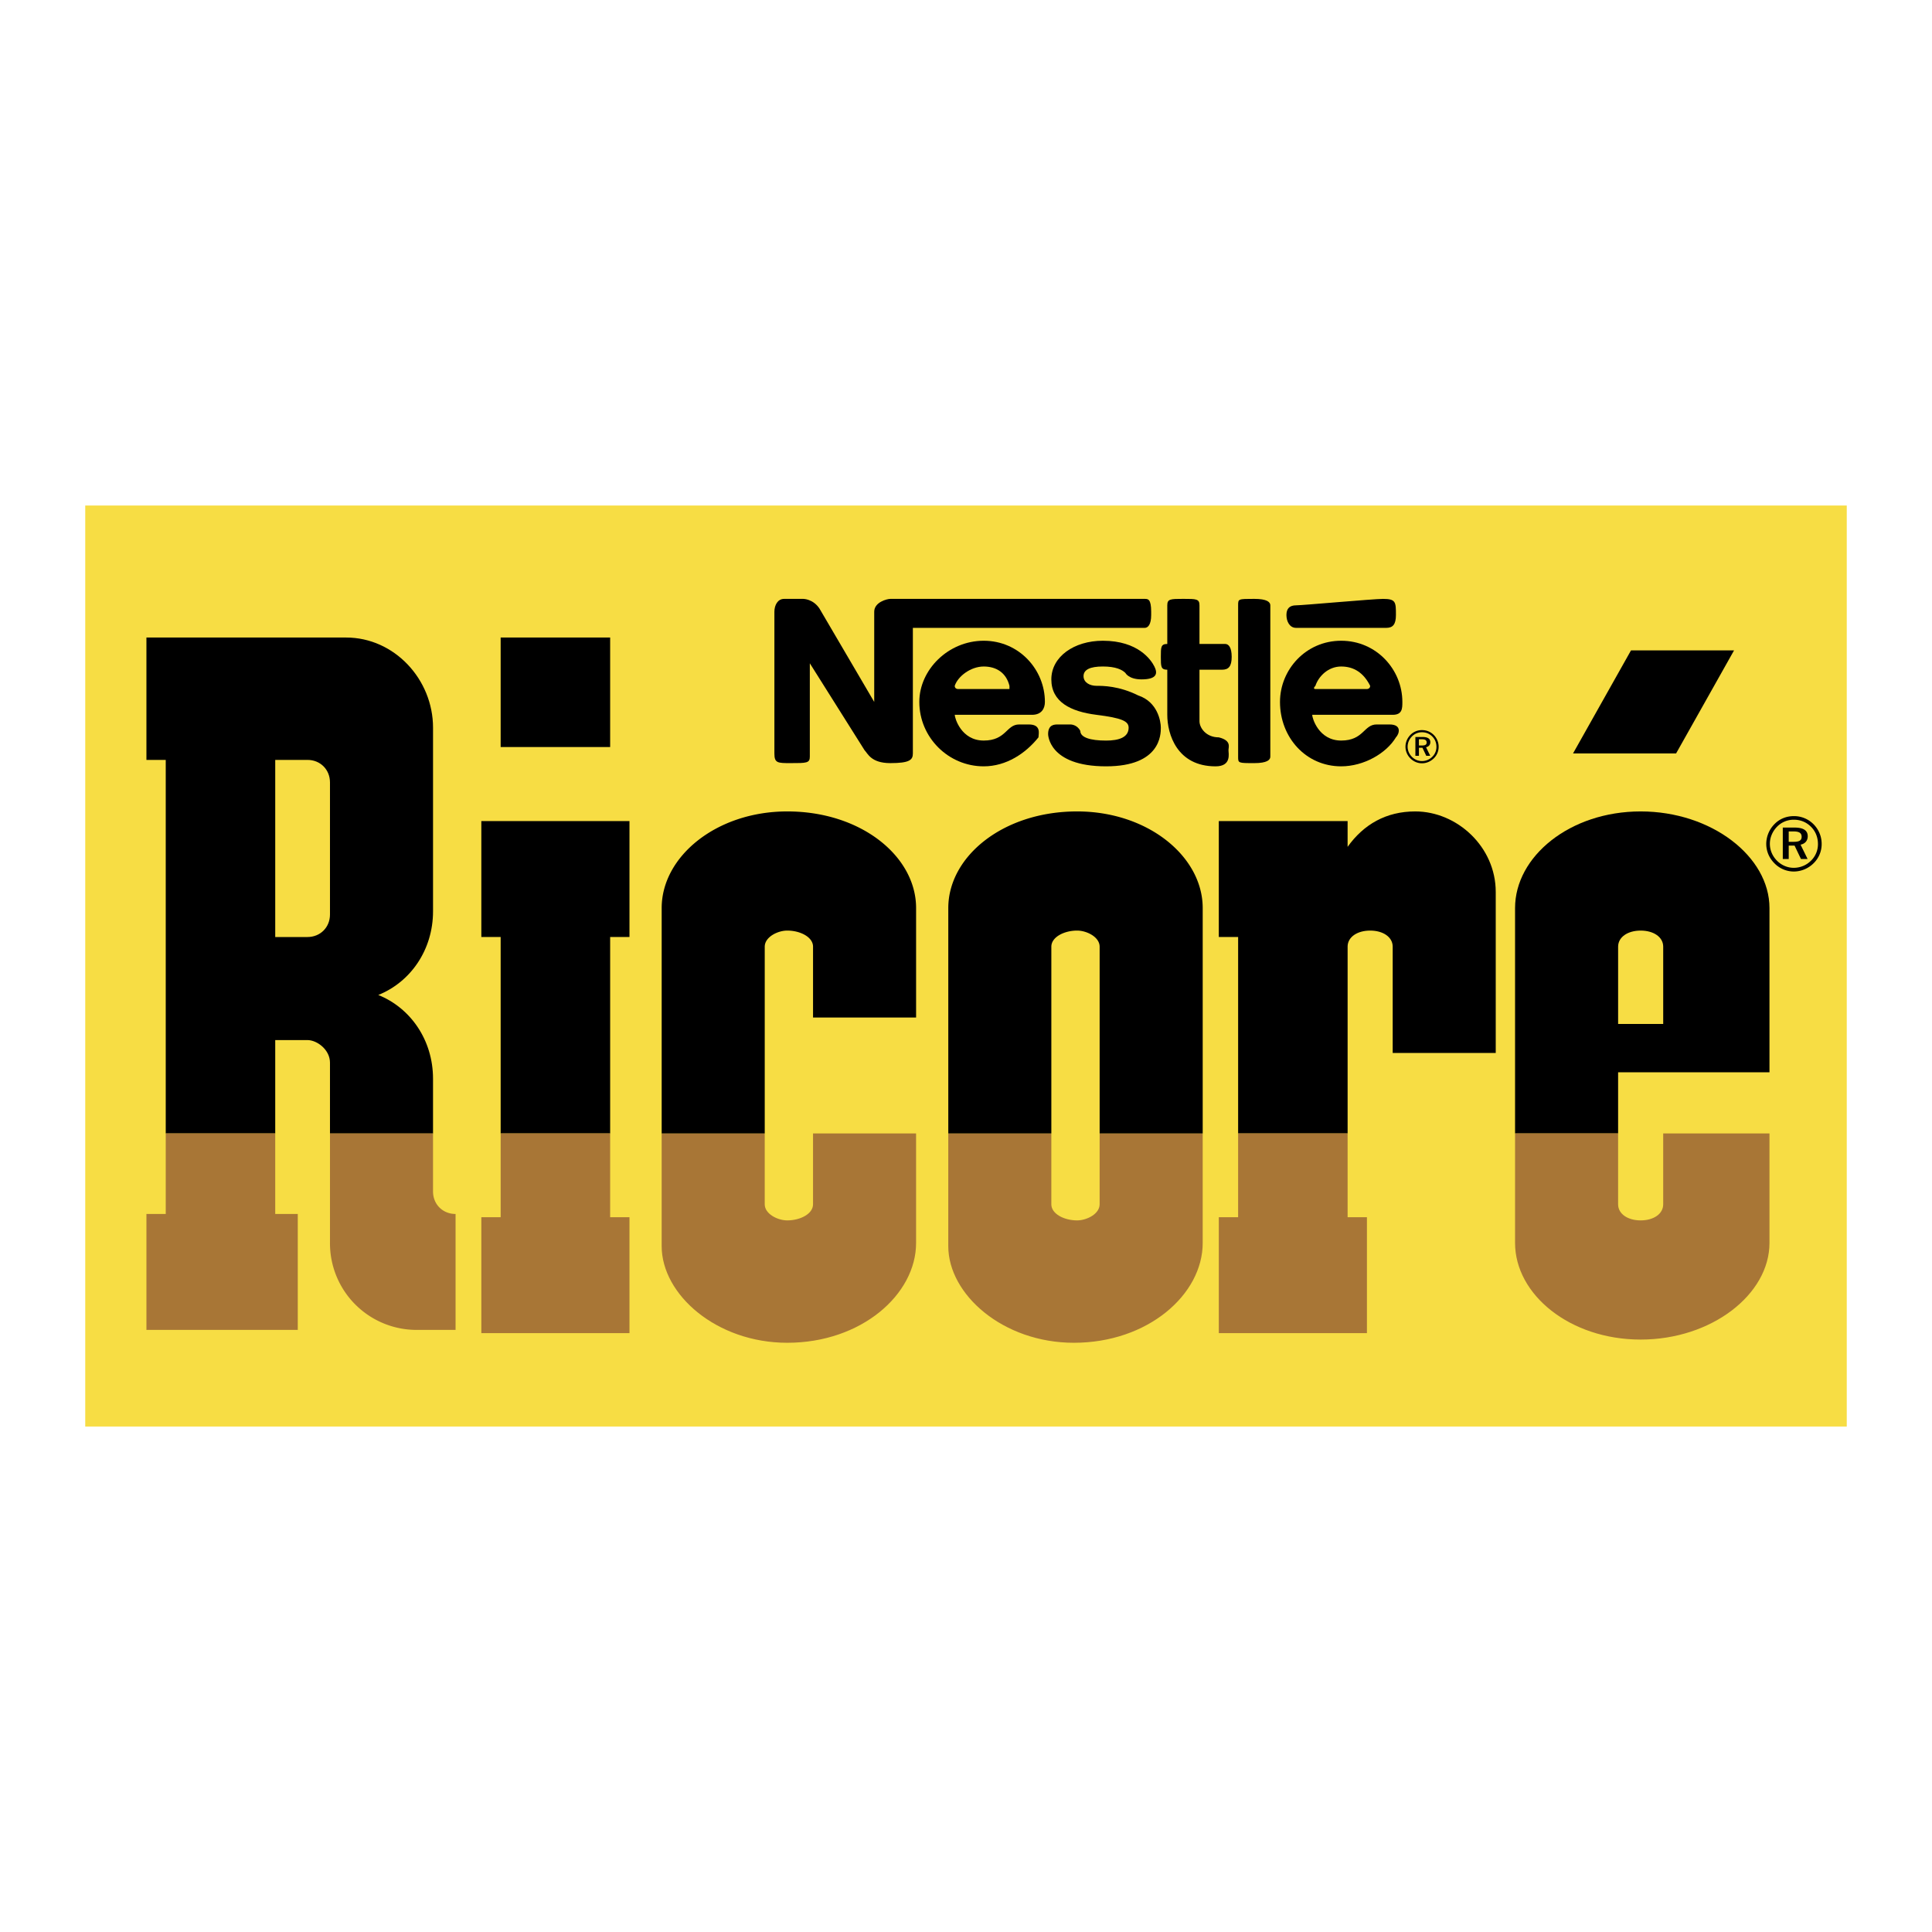
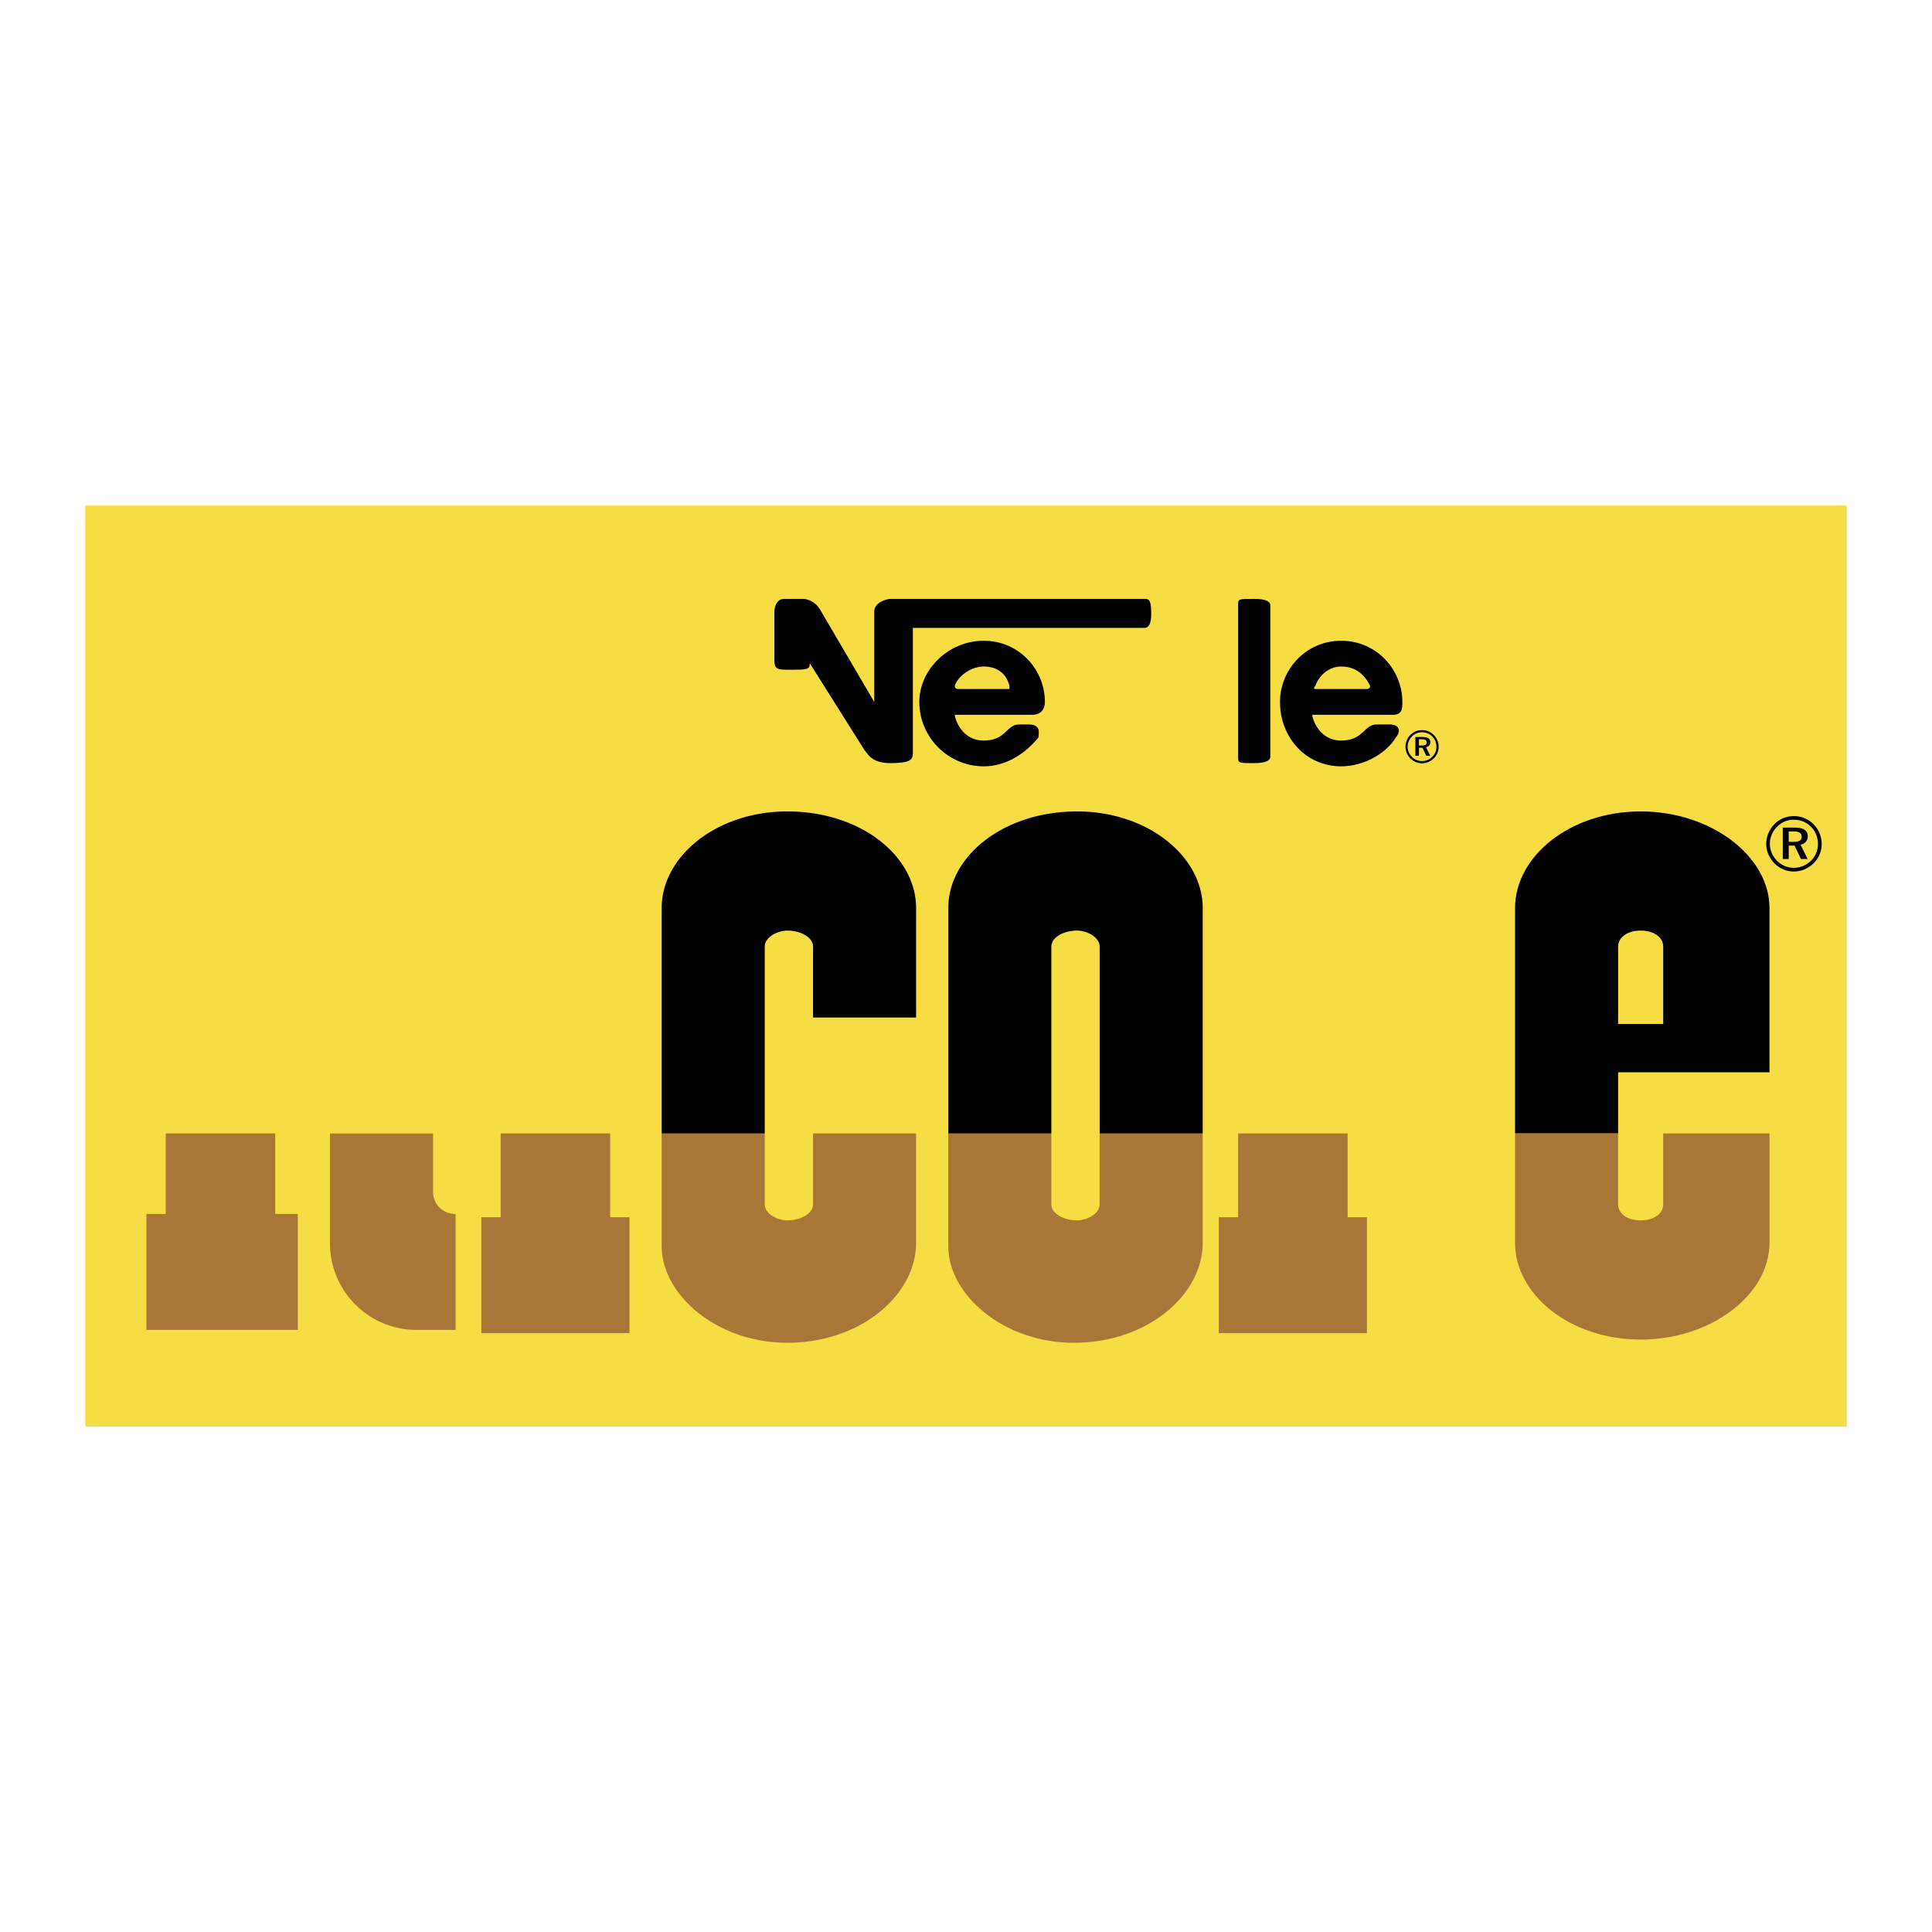
<svg xmlns="http://www.w3.org/2000/svg" width="2500" height="2500" viewBox="0 0 192.756 192.756">
  <g fill-rule="evenodd" clip-rule="evenodd">
    <path fill="#fff" d="M0 0h192.756v192.756H0V0z" />
    <path fill="#f7dd44" d="M8.504 142.324h175.748V50.433H8.504v91.891z" />
    <path d="M95.575 71.317h7.39c.963 0 1.285-.643 1.285-1.286 0-3.213-2.57-6.104-6.105-6.104-3.534 0-6.425 2.892-6.425 6.104 0 3.535 2.892 6.426 6.425 6.426 2.25 0 4.178-1.286 5.463-2.892 0-.322.32-1.286-.965-1.286h-.963c-1.285 0-1.285 1.606-3.535 1.606-2.249 0-2.891-2.249-2.891-2.57-.001.002-.001.002.321.002zm-.322-2.892c.321-.964 1.606-1.928 2.891-1.928s2.25.643 2.57 1.928v.321h-5.14s-.321.001-.321-.321zM131.238 71.317h7.711c.965 0 .965-.643.965-1.286 0-3.213-2.57-6.104-6.105-6.104-3.533 0-6.104 2.892-6.104 6.104 0 3.535 2.57 6.426 6.104 6.426 2.25 0 4.498-1.286 5.463-2.892.32-.322.643-1.286-.643-1.286h-1.285c-1.285 0-1.285 1.606-3.535 1.606-2.248 0-2.891-2.249-2.891-2.57h.32v.002zm0-2.892c.322-.964 1.285-1.928 2.57-1.928s2.25.643 2.893 1.928c0 .321-.322.321-.322.321h-5.141c0 .001-.32.001 0-.321z" />
-     <path d="M77.261 61.036c0-.643.322-1.285.964-1.285h1.928s.964 0 1.606.964l5.462 9.317v-8.996c0-.964 1.285-1.285 1.606-1.285h25.383c.32 0 .643 0 .643 1.285v.321c0 .964-.322 1.285-.643 1.285H91.077v12.53c0 .643-.321.964-2.249.964s-2.249-.964-2.57-1.285l-5.462-8.675v9.317c0 .643-.321.643-1.928.643-1.285 0-1.607 0-1.607-.964V61.036zM126.74 60.393c0-.321-.32-.643-1.605-.643-1.607 0-1.607 0-1.607.643v15.101c0 .643 0 .643 1.607.643 1.285 0 1.605-.321 1.605-.643V60.393z" />
-     <path d="M110.033 63.927c-2.893 0-5.141 1.606-5.141 3.856 0 2.249 1.928 3.212 4.498 3.534 2.57.321 3.213.642 3.213 1.285 0 .964-.965 1.285-2.25 1.285-1.605 0-2.57-.321-2.57-.964-.32-.643-.963-.643-.963-.643h-1.285c-.322 0-.965 0-.965.964 0 0 0 3.213 5.783 3.213 5.463 0 5.463-3.213 5.463-3.856s-.32-2.57-2.248-3.213c-1.93-.964-3.535-.964-4.178-.964s-1.285-.321-1.285-.964.643-.964 1.928-.964 1.928.321 2.248.643c0 0 .322.643 1.607.643 1.607 0 1.607-.643 1.285-1.286-.319-.641-1.605-2.569-5.14-2.569zM121.6 73.566c-1.285 0-1.928-.964-1.928-1.607v-5.141h2.25c.643 0 .963-.321.963-1.285s-.32-1.285-.643-1.285h-2.57v-3.855c0-.643-.32-.643-1.607-.643-1.285 0-1.605 0-1.605.643v3.855c-.643 0-.643.321-.643 1.285s0 1.285.643 1.285v4.499c0 1.927.963 5.141 4.82 5.141 1.605 0 1.285-1.286 1.285-1.606-.001-.322.32-.965-.965-1.286zM129.311 62.642h8.996c.643 0 .965-.321.965-1.285 0-1.285 0-1.606-1.285-1.606-.965 0-8.033.643-8.676.643s-.963.321-.963.964.32 1.284.963 1.284zM173.006 64.891l-5.783 10.281h-10.282l5.784-10.281h10.281zM43.204 90.916V72.602c0-4.819-3.855-8.996-8.675-8.996h-19.92v12.209h1.927v37.271H27.46v-9.318h3.213c.964 0 2.249.965 2.249 2.25v7.068h10.281v-5.463c0-3.855-2.249-7.068-5.462-8.354 3.214-1.285 5.463-4.497 5.463-8.353zm-10.282.322c0 1.285-.964 2.249-2.249 2.249H27.46V75.815h3.213c1.285 0 2.249.963 2.249 2.249v13.174zM60.875 93.486h1.928V81.92h-14.78v11.566h1.928v19.6h10.924v-19.6zM49.951 74.53h10.924V63.606H49.951V74.53zM134.451 94.45c0-.964.965-1.606 2.25-1.606s2.248.643 2.248 1.606v10.603h10.281V88.988c0-4.498-3.855-8.032-8.031-8.032-2.893 0-5.141 1.285-6.748 3.534v-2.57H121.6v11.566h1.928v19.6h10.924V94.45h-.001z" />
+     <path d="M77.261 61.036c0-.643.322-1.285.964-1.285h1.928s.964 0 1.606.964l5.462 9.317v-8.996c0-.964 1.285-1.285 1.606-1.285h25.383c.32 0 .643 0 .643 1.285v.321c0 .964-.322 1.285-.643 1.285H91.077v12.53c0 .643-.321.964-2.249.964s-2.249-.964-2.57-1.285l-5.462-8.675c0 .643-.321.643-1.928.643-1.285 0-1.607 0-1.607-.964V61.036zM126.74 60.393c0-.321-.32-.643-1.605-.643-1.607 0-1.607 0-1.607.643v15.101c0 .643 0 .643 1.607.643 1.285 0 1.605-.321 1.605-.643V60.393z" />
    <path d="M32.922 124.01a8.639 8.639 0 0 0 8.675 8.674h3.855v-11.566c-1.285 0-2.249-.963-2.249-2.248v-5.783H32.922v10.923zM14.609 121.117v11.567h15.1v-11.567H27.46v-8.031H16.536v8.031h-1.927zM48.023 121.439v11.567h14.78v-11.567h-1.928v-8.353H49.951v8.353h-1.928zM121.6 121.439v11.567h14.779v-11.567h-1.928v-8.353h-10.924v8.353H121.6z" fill="#a87636" />
    <path d="M163.689 80.956c-7.068 0-12.531 4.498-12.531 9.639v22.491h10.281v-6.105h15.102V90.595c0-5.141-5.783-9.639-12.852-9.639zm2.249 21.206h-4.498V94.45c0-.964.965-1.606 2.25-1.606s2.248.643 2.248 1.606v7.712z" />
    <path d="M91.398 124.01c0 5.141-5.462 9.959-12.852 9.959-7.069 0-12.531-4.818-12.531-9.639v-11.244h10.282v7.068c0 .963 1.285 1.605 2.249 1.605 1.285 0 2.57-.643 2.57-1.605v-7.068h10.281v10.924h.001zM119.994 124.01c0 5.141-5.463 9.959-12.854 9.959-7.068 0-12.53-4.818-12.53-9.639v-11.244h10.282v7.068c0 .963 1.285 1.605 2.57 1.605.965 0 2.248-.643 2.248-1.605v-7.068h10.283v10.924h.001zM176.541 124.01c0 5.141-5.783 9.639-12.852 9.639s-12.531-4.498-12.531-9.639v-10.924h10.281v7.068c0 .963.965 1.605 2.25 1.605s2.248-.643 2.248-1.605v-7.068h10.604v10.924z" fill="#a87636" />
    <path d="M81.117 94.45c0-.964-1.285-1.606-2.57-1.606-.964 0-2.249.643-2.249 1.606v18.636H66.016V90.595c0-5.141 5.462-9.639 12.531-9.639 7.39 0 12.852 4.498 12.852 9.639v10.925H81.117v-7.07zM109.711 94.45c0-.964-1.283-1.606-2.248-1.606-1.285 0-2.57.643-2.57 1.606v18.636H94.611V90.595c0-5.141 5.461-9.639 12.852-9.639 7.068 0 12.531 4.498 12.531 9.639v22.491h-10.283V94.45zM178.975 81.424c-.744 0-1.412.268-1.92.782a2.825 2.825 0 0 0-.836 1.981c0 .729.283 1.404.807 1.934a2.71 2.71 0 0 0 1.949.831 2.82 2.82 0 0 0 1.965-.823 2.657 2.657 0 0 0 .807-1.941c0-.737-.293-1.428-.799-1.943a2.729 2.729 0 0 0-1.973-.821zm2.402 2.786a2.29 2.29 0 0 1-.699 1.666 2.427 2.427 0 0 1-1.719.706c-.613 0-1.221-.253-1.674-.714s-.705-1.052-.705-1.681c0-.63.26-1.244.729-1.72a2.314 2.314 0 0 1 1.674-.683c.66 0 1.252.246 1.711.714.445.446.683 1.045.683 1.712zm-2.326-1.642h-1.182V85.7h.592v-1.336h.582l.639 1.336h.66l-.699-1.428c.453-.092.715-.399.715-.845-.001-.568-.432-.859-1.307-.859zm-.108.384c.553 0 .807.153.807.537 0 .369-.254.499-.791.499h-.498v-1.036h.482zM141.875 72.843a1.58 1.58 0 0 0-1.15.469c-.322.327-.5.749-.5 1.186s.17.842.482 1.159c.316.321.727.497 1.168.497.432 0 .85-.176 1.176-.492.312-.304.482-.708.482-1.164 0-.44-.176-.855-.479-1.164a1.626 1.626 0 0 0-1.179-.491zm1.439 1.668c0 .383-.148.735-.42.998a1.45 1.45 0 0 1-1.029.424c-.369 0-.732-.151-1.002-.428-.271-.275-.424-.631-.424-1.008s.156-.746.438-1.03a1.385 1.385 0 0 1 1.002-.409c.396 0 .75.147 1.025.428.268.266.41.626.41 1.025zm-1.394-.982h-.707v1.876h.354v-.801h.35l.381.801h.396l-.418-.855c.27-.056.428-.241.428-.507-.001-.341-.261-.514-.784-.514zm-.065.228c.332 0 .482.092.482.322 0 .221-.15.299-.473.299h-.299v-.621h.29z" />
  </g>
</svg>